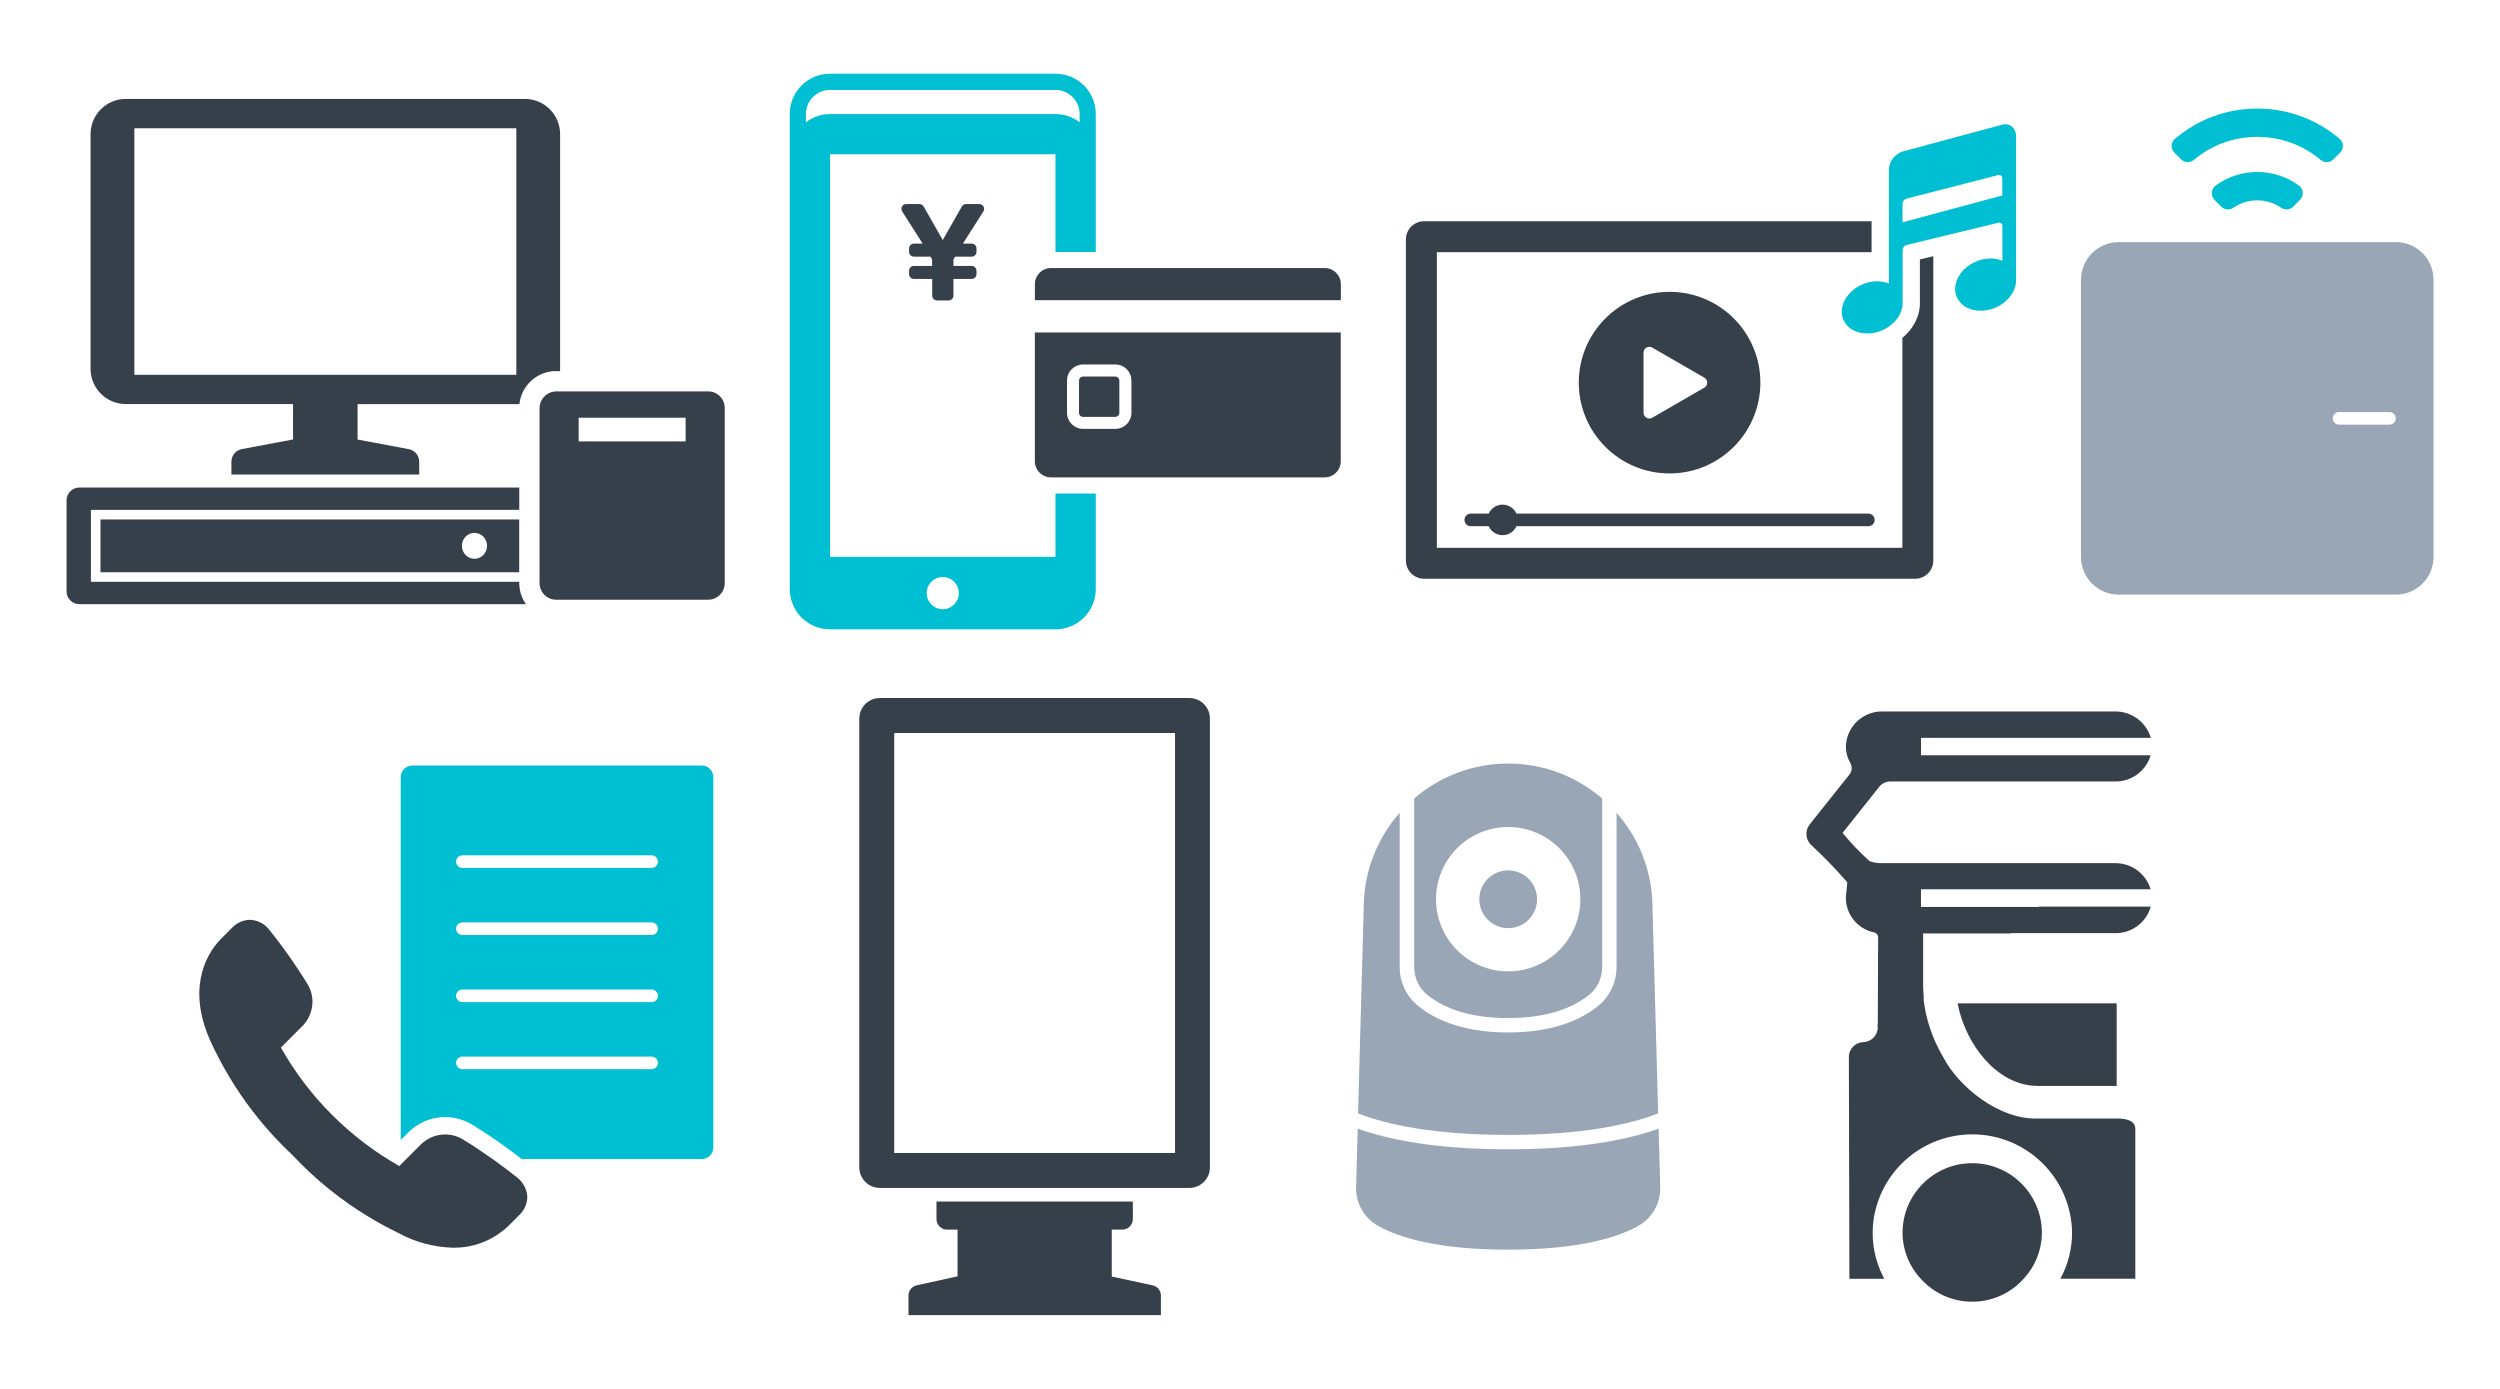
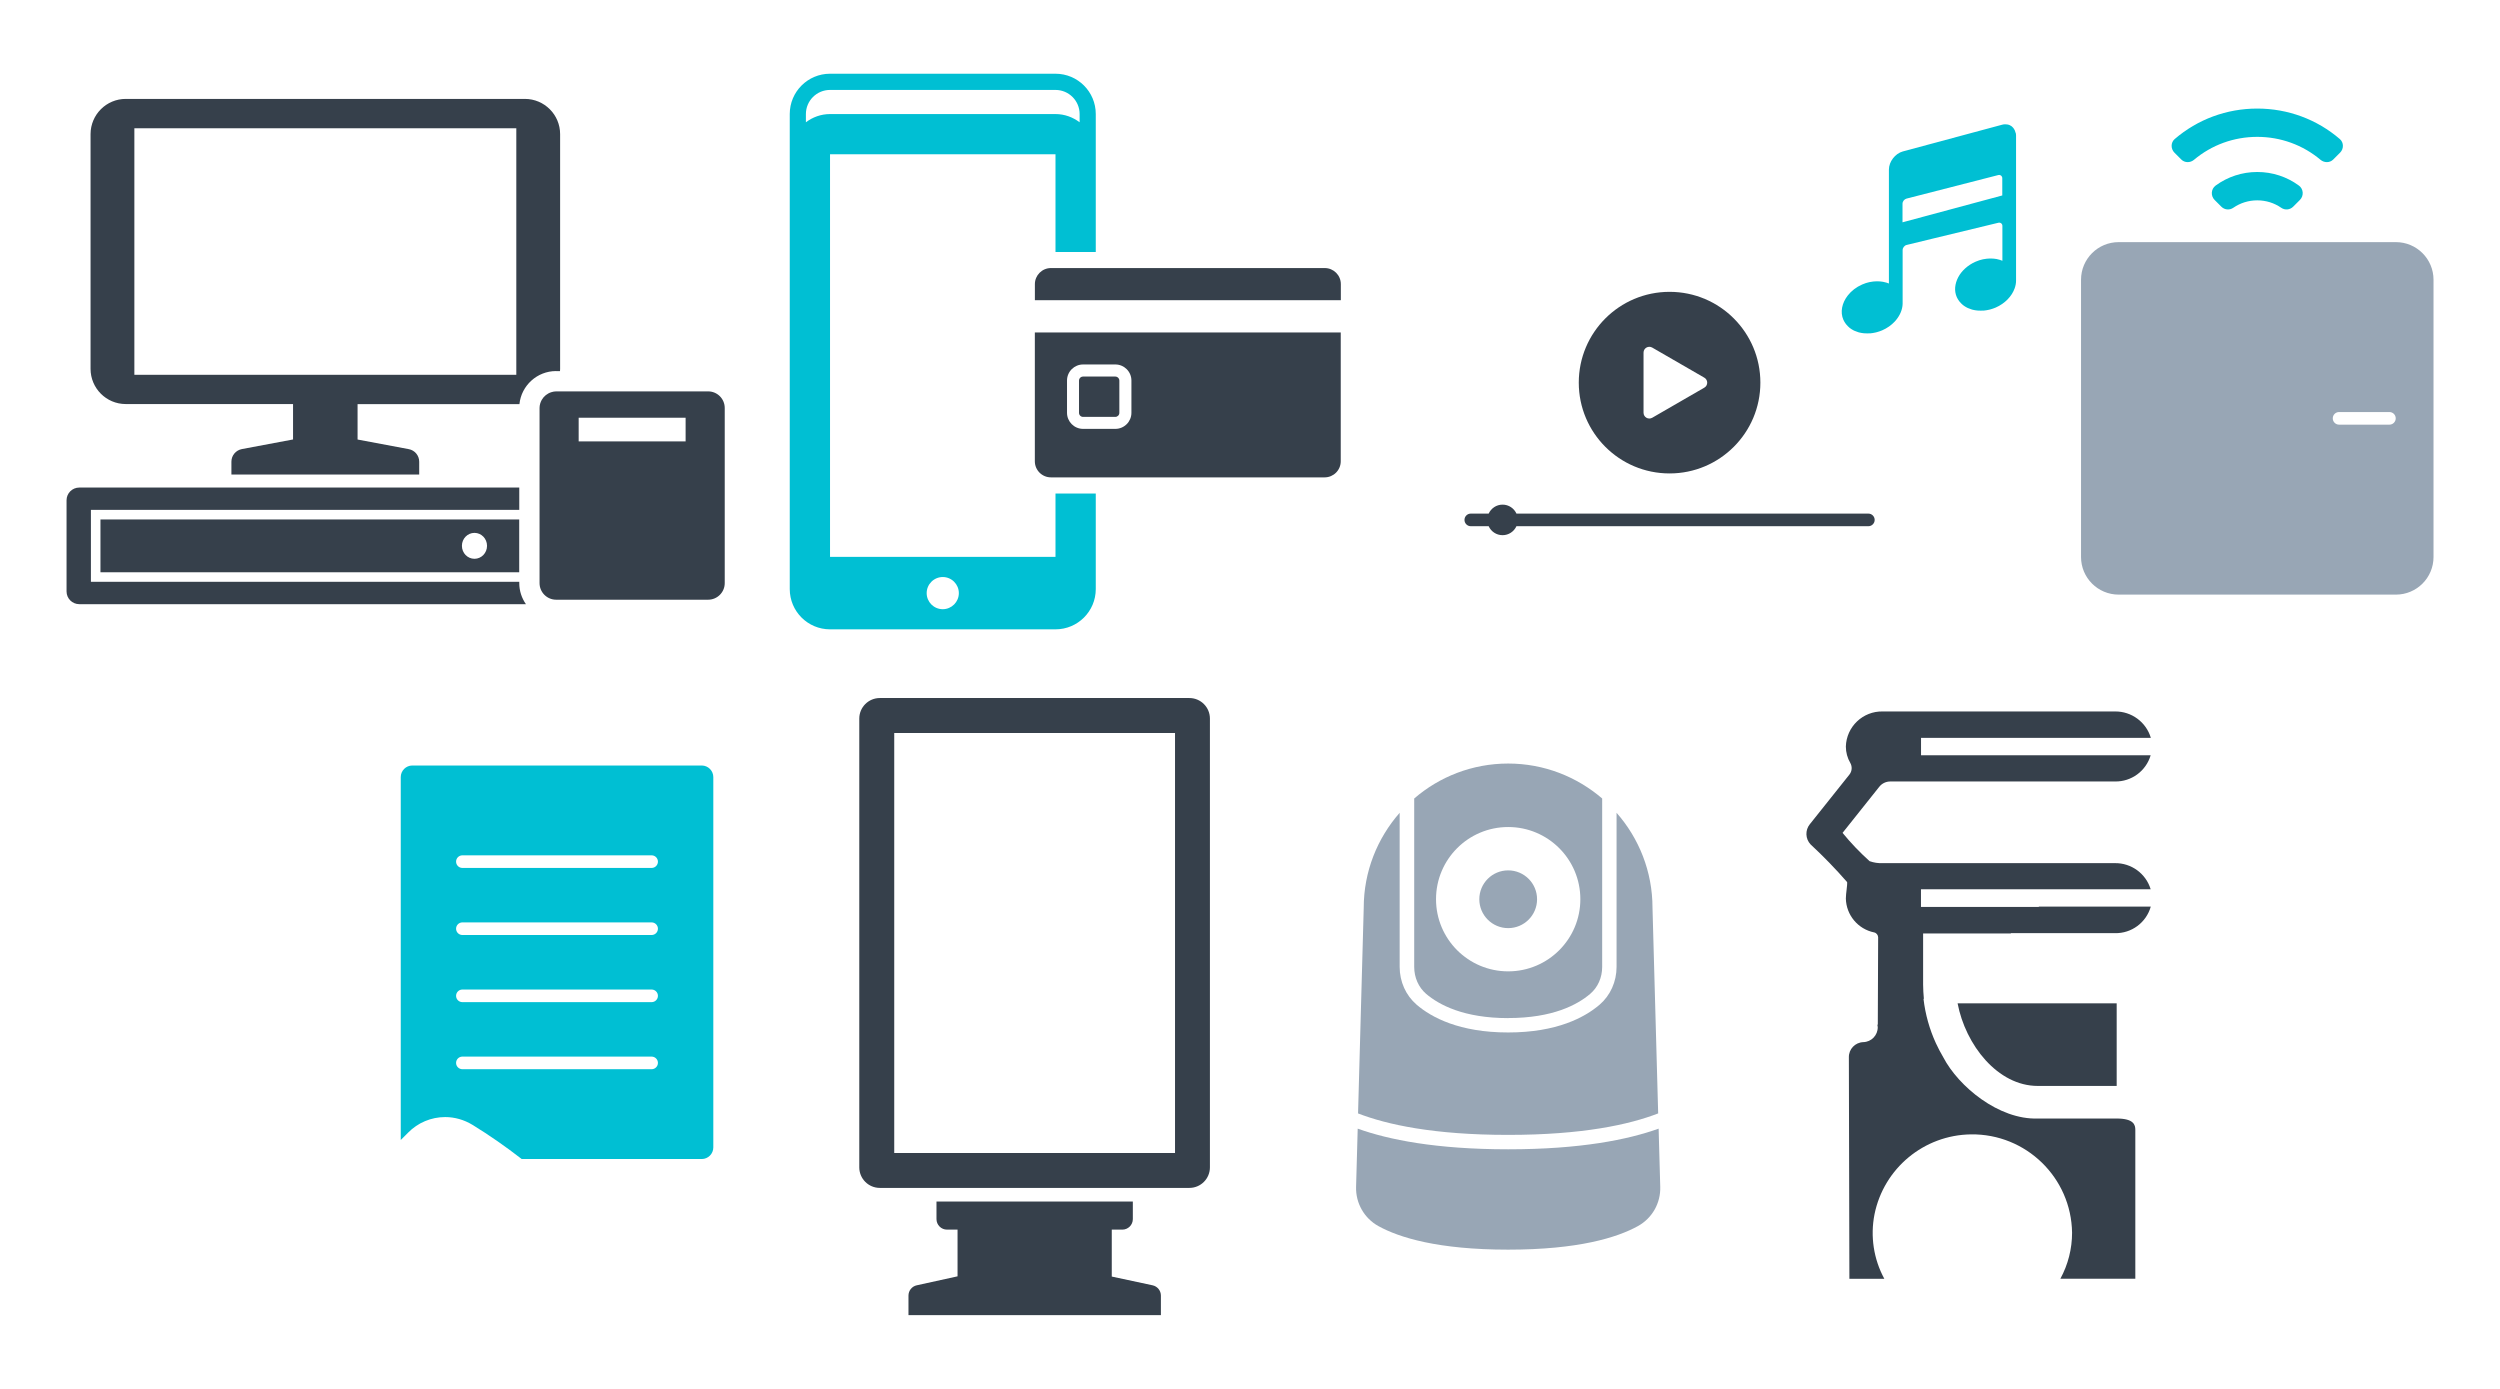
<svg xmlns="http://www.w3.org/2000/svg" width="432" height="240" viewBox="0 0 432 240" fill="none">
  <g clip-path="url(#clip0_1768_13600)">
-     <path d="M161.067 48.2H157.917C157.457 48.2 157.087 47.83 157.087 47.37V46.78C157.087 46.32 157.457 45.95 157.917 45.95H161.067V44.82L160.787 44.35H157.917C157.457 44.35 157.087 43.98 157.087 43.52V42.93C157.087 42.47 157.457 42.1 157.917 42.1H159.437L155.897 36.54C155.547 35.98 155.937 35.26 156.597 35.26H158.877C159.177 35.26 159.457 35.42 159.607 35.68L162.907 41.48L166.207 35.68C166.357 35.42 166.637 35.26 166.937 35.26H169.227C169.887 35.26 170.287 35.99 169.927 36.54L166.387 42.1H167.907C168.367 42.1 168.737 42.47 168.737 42.93V43.52C168.737 43.98 168.367 44.35 167.907 44.35H165.037L164.757 44.82V45.95H167.907C168.367 45.95 168.737 46.32 168.737 46.78V47.37C168.737 47.83 168.367 48.2 167.907 48.2H164.757V51.09C164.757 51.55 164.387 51.92 163.927 51.92H161.917C161.457 51.92 161.087 51.55 161.087 51.09V48.2H161.067Z" fill="#36404B" />
    <path d="M182.389 96.23H143.429V26.66H182.389V43.54H189.349V26.66V19.7C189.349 15.86 186.239 12.74 182.389 12.74H143.429C139.589 12.74 136.469 15.85 136.469 19.7V94.83V101.79C136.469 105.63 139.579 108.75 143.429 108.75H182.389C186.229 108.75 189.349 105.64 189.349 101.79V85.28H182.389V96.23ZM139.259 21.13V19.71C139.259 17.41 141.129 15.54 143.429 15.54H182.389C184.689 15.54 186.559 17.41 186.559 19.71V21.13C185.389 20.25 183.959 19.71 182.389 19.71H143.429C141.859 19.71 140.419 20.25 139.259 21.13ZM162.909 105.27C161.369 105.27 160.129 104.02 160.129 102.49C160.129 100.96 161.379 99.71 162.909 99.71C164.439 99.71 165.689 100.96 165.689 102.49C165.689 104.02 164.439 105.27 162.909 105.27Z" fill="#00BFD3" />
    <path d="M228.908 46.32H181.608C180.068 46.32 178.828 47.57 178.828 49.1V51.88H231.698V49.1C231.698 47.56 230.448 46.32 228.918 46.32H228.908Z" fill="#36404B" />
    <path d="M182.39 57.45H178.82V79.71C178.82 81.25 180.07 82.49 181.6 82.49H228.9C230.44 82.49 231.68 81.24 231.68 79.71V57.45H182.38H182.39ZM192.73 62.98C194.27 62.98 195.51 64.23 195.51 65.76V71.33C195.51 72.87 194.26 74.11 192.73 74.11H187.16C185.62 74.11 184.38 72.86 184.38 71.33V65.76C184.38 64.22 185.63 62.98 187.16 62.98H192.73Z" fill="#36404B" />
    <path d="M192.723 65.07H187.153C186.773 65.07 186.453 65.38 186.453 65.77V71.34C186.453 71.72 186.763 72.04 187.153 72.04H192.723C193.103 72.04 193.423 71.73 193.423 71.34V65.77C193.423 65.39 193.113 65.07 192.723 65.07Z" fill="#36404B" />
    <path d="M96.098 64.13H96.768C96.768 64 96.788 63.88 96.788 63.75V23.18C96.788 19.82 94.068 17.1 90.708 17.09H21.738C18.378 17.09 15.658 19.81 15.648 23.17V63.73C15.648 67.09 18.368 69.82 21.728 69.82H50.638V75.94L41.798 77.6C40.748 77.8 39.988 78.71 39.988 79.78V82H72.438V79.78C72.438 78.72 71.678 77.8 70.628 77.61L61.788 75.95V69.83H89.758C90.088 66.63 92.808 64.12 96.088 64.12L96.098 64.13ZM89.218 64.77H23.218V22.17H89.218V64.77Z" fill="#36404B" />
    <path d="M17.359 89.76V98.89H89.719V89.76H17.359ZM81.989 96.56C80.789 96.56 79.819 95.56 79.819 94.32C79.819 93.08 80.789 92.08 81.989 92.08C83.189 92.08 84.159 93.08 84.159 94.32C84.159 95.56 83.189 96.56 81.989 96.56Z" fill="#36404B" />
    <path d="M89.73 100.54H15.71V88.11H89.73V84.25H13.7C12.48 84.25 11.5 85.24 11.5 86.45V102.2C11.5 103.42 12.49 104.4 13.7 104.4H90.88C90.16 103.37 89.73 102.11 89.73 100.76V100.54Z" fill="#36404B" />
    <path d="M122.364 67.63H96.104C95.814 67.63 95.534 67.69 95.274 67.77C94.564 67.99 93.974 68.47 93.614 69.1C93.384 69.52 93.234 69.99 93.234 70.5V100.76C93.234 102.34 94.514 103.63 96.104 103.63H122.364C123.944 103.63 125.234 102.35 125.234 100.76V70.5C125.234 68.92 123.954 67.63 122.364 67.63ZM118.474 76.27H99.994V72.19H118.474V76.27Z" fill="#36404B" />
    <path d="M348.294 22.95C348.294 22.95 348.274 22.86 348.254 22.82C348.234 22.73 348.204 22.64 348.164 22.55C348.144 22.5 348.124 22.46 348.094 22.41C348.054 22.33 348.014 22.26 347.964 22.2C347.934 22.16 347.904 22.12 347.874 22.08C347.824 22.02 347.754 21.96 347.694 21.9C347.664 21.87 347.624 21.84 347.594 21.81C347.514 21.75 347.424 21.7 347.334 21.66C347.314 21.65 347.284 21.63 347.264 21.62C347.144 21.57 347.014 21.53 346.884 21.51C346.844 21.51 346.814 21.51 346.774 21.5C346.684 21.49 346.584 21.48 346.484 21.48C346.304 21.48 346.124 21.5 345.934 21.56L328.804 26.17C327.484 26.53 326.404 27.94 326.404 29.3V48.99C326.114 48.87 325.804 48.78 325.484 48.72C325.454 48.72 325.434 48.71 325.404 48.7C325.094 48.64 324.774 48.62 324.454 48.61C324.404 48.61 324.344 48.61 324.294 48.61C324.174 48.61 324.054 48.62 323.934 48.63C323.844 48.63 323.754 48.64 323.674 48.65C323.544 48.66 323.424 48.69 323.294 48.71C323.214 48.72 323.124 48.74 323.044 48.75C322.904 48.78 322.764 48.82 322.624 48.86C322.554 48.88 322.484 48.9 322.414 48.92C322.204 48.99 321.994 49.07 321.784 49.16C320.754 49.61 319.904 50.28 319.304 51.05C318.294 52.34 317.944 53.92 318.544 55.28C318.654 55.52 318.794 55.74 318.944 55.95C318.984 56 319.024 56.06 319.074 56.11C319.224 56.29 319.384 56.45 319.564 56.6C319.584 56.62 319.604 56.64 319.624 56.66C319.824 56.82 320.054 56.95 320.284 57.08C320.344 57.11 320.404 57.14 320.474 57.17C320.684 57.26 320.894 57.34 321.124 57.41C321.174 57.42 321.214 57.44 321.264 57.45C321.534 57.52 321.814 57.56 322.094 57.59C322.164 57.59 322.234 57.59 322.304 57.6C322.554 57.61 322.814 57.62 323.074 57.6C323.124 57.6 323.164 57.6 323.214 57.6C323.514 57.57 323.814 57.52 324.114 57.45C324.184 57.43 324.244 57.42 324.314 57.4C324.624 57.32 324.934 57.21 325.244 57.08C326.094 56.71 326.824 56.19 327.394 55.58C328.144 54.78 328.624 53.83 328.744 52.88C328.774 52.63 328.784 52.38 328.774 52.13V43.21C328.774 42.82 329.084 42.42 329.464 42.33L334.074 41.21L345.324 38.49C345.374 38.48 345.434 38.47 345.484 38.47C345.504 38.47 345.524 38.47 345.544 38.48C345.574 38.48 345.604 38.48 345.634 38.5C345.684 38.51 345.724 38.53 345.764 38.56C345.784 38.58 345.814 38.59 345.834 38.61C345.874 38.64 345.904 38.68 345.924 38.73C345.934 38.75 345.954 38.77 345.964 38.79C345.994 38.86 346.014 38.94 346.014 39.04V45.06C345.724 44.94 345.414 44.85 345.094 44.78C345.064 44.78 345.044 44.77 345.014 44.76C344.704 44.7 344.384 44.68 344.054 44.67C344.004 44.67 343.944 44.67 343.894 44.67C343.774 44.67 343.654 44.68 343.534 44.69C343.444 44.69 343.354 44.7 343.274 44.71C343.144 44.72 343.024 44.75 342.894 44.77C342.814 44.78 342.724 44.8 342.644 44.81C342.504 44.84 342.364 44.88 342.224 44.92C342.154 44.94 342.084 44.96 342.014 44.98C341.804 45.05 341.594 45.13 341.384 45.22C340.694 45.52 340.094 45.92 339.584 46.38C339.074 46.84 338.664 47.36 338.374 47.92C338.224 48.2 338.114 48.48 338.024 48.77C337.934 49.06 337.884 49.35 337.854 49.64C337.804 50.22 337.894 50.8 338.134 51.35C338.244 51.59 338.384 51.81 338.534 52.02C338.574 52.07 338.614 52.13 338.664 52.18C338.814 52.36 338.974 52.52 339.154 52.67C339.174 52.69 339.194 52.71 339.224 52.73C339.424 52.89 339.654 53.03 339.884 53.15C339.944 53.18 340.004 53.21 340.074 53.24C340.284 53.33 340.494 53.41 340.724 53.48C340.774 53.49 340.814 53.51 340.864 53.52C341.134 53.59 341.414 53.63 341.694 53.66C341.764 53.66 341.834 53.66 341.904 53.67C342.154 53.68 342.414 53.69 342.674 53.67C342.724 53.67 342.764 53.67 342.814 53.67C343.114 53.64 343.414 53.59 343.714 53.52C343.784 53.5 343.844 53.48 343.914 53.47C344.224 53.39 344.534 53.28 344.844 53.15C346.474 52.44 347.654 51.18 348.134 49.82C348.294 49.37 348.384 48.9 348.374 48.44V23.44C348.374 23.28 348.354 23.13 348.324 22.99L348.294 22.95ZM345.994 33.78C345.994 33.78 345.954 33.78 345.934 33.79L329.444 38.23L328.814 38.4C328.814 38.4 328.774 38.41 328.754 38.42V35.2C328.754 35 328.834 34.81 328.954 34.65C329.084 34.49 329.254 34.37 329.444 34.32L345.304 30.25C345.354 30.24 345.414 30.23 345.464 30.23C345.484 30.23 345.504 30.23 345.524 30.24C345.554 30.24 345.584 30.24 345.614 30.26C345.664 30.27 345.704 30.29 345.744 30.32C345.764 30.34 345.794 30.35 345.814 30.37C345.854 30.4 345.884 30.45 345.904 30.49C345.914 30.51 345.934 30.53 345.944 30.55C345.974 30.62 345.994 30.7 345.994 30.8V33.79V33.78Z" fill="#00BFD3" />
    <path d="M288.503 81.81C297.163 81.81 304.193 74.79 304.193 66.12C304.193 57.45 297.173 50.43 288.503 50.43C279.833 50.43 272.812 57.45 272.812 66.12C272.812 74.79 279.833 81.81 288.503 81.81ZM284.003 60.93C284.003 60.16 284.833 59.68 285.503 60.06L294.503 65.26C295.173 65.64 295.173 66.61 294.503 66.99L285.503 72.19C284.833 72.57 284.003 72.09 284.003 71.32V60.93Z" fill="#36404B" />
-     <path d="M331.758 44.84V52.02C331.878 54.41 330.718 56.75 328.728 58.39V94.66H248.287V43.58H323.408V38.23H246.087C244.347 38.23 242.938 39.64 242.938 41.38V96.86C242.938 98.6 244.347 100.01 246.087 100.01H330.927C332.667 100.01 334.077 98.6 334.077 96.86V44.27L331.758 44.83V44.84Z" fill="#36404B" />
    <path d="M262.042 88.75C261.632 87.84 260.712 87.2 259.642 87.2C258.572 87.2 257.662 87.84 257.242 88.75H254.152C253.552 88.75 253.062 89.24 253.062 89.84C253.062 90.44 253.552 90.93 254.152 90.93H257.242C257.652 91.84 258.572 92.48 259.642 92.48C260.712 92.48 261.622 91.84 262.042 90.93H322.852C323.452 90.93 323.943 90.44 323.943 89.84C323.943 89.24 323.452 88.75 322.852 88.75H262.042Z" fill="#36404B" />
    <path d="M403.174 27.57C402.584 28.16 401.634 28.15 400.994 27.62C397.934 25.05 394.104 23.65 390.054 23.65C386.004 23.65 382.174 25.05 379.114 27.62C378.484 28.15 377.524 28.16 376.934 27.57L375.744 26.38C375.094 25.73 375.084 24.63 375.784 24.03C379.754 20.62 384.764 18.76 390.054 18.76C395.344 18.76 400.354 20.62 404.324 24.03C405.024 24.63 405.024 25.73 404.364 26.38L403.174 27.57Z" fill="#00BFD3" />
    <path d="M396.254 35.72C395.704 36.27 394.844 36.35 394.204 35.91C392.994 35.07 391.564 34.62 390.054 34.62C388.554 34.62 387.114 35.07 385.904 35.91C385.264 36.35 384.404 36.27 383.854 35.72L382.684 34.55C381.984 33.85 382.054 32.66 382.854 32.07C384.934 30.55 387.424 29.72 390.054 29.72C392.674 29.72 395.174 30.54 397.254 32.07C398.054 32.66 398.134 33.84 397.424 34.55L396.254 35.72Z" fill="#00BFD3" />
    <path d="M414.012 41.84H366.102C362.512 41.84 359.602 44.75 359.602 48.34V96.25C359.602 99.84 362.512 102.75 366.102 102.75H414.012C417.602 102.75 420.512 99.84 420.512 96.25V48.34C420.512 44.75 417.602 41.84 414.012 41.84ZM412.892 73.38H404.192C403.592 73.38 403.102 72.89 403.102 72.29C403.102 71.69 403.592 71.2 404.192 71.2H412.892C413.492 71.2 413.982 71.69 413.982 72.29C413.982 72.89 413.492 73.38 412.892 73.38Z" fill="#98A6B5" />
    <path d="M286.532 192.4L285.552 156.88C285.552 150.58 283.202 144.84 279.342 140.45V167.08C279.342 169.63 278.272 172.01 276.412 173.61C273.852 175.8 269.042 178.41 260.602 178.41C252.162 178.41 247.342 175.8 244.792 173.61C242.932 172.01 241.862 169.63 241.862 167.08V140.45C238.012 144.84 235.652 150.58 235.652 156.88L234.672 192.4C239.662 194.33 247.732 196.11 260.602 196.11C273.472 196.11 281.542 194.33 286.522 192.4H286.532Z" fill="#98A6B5" />
    <path d="M260.615 175.92C268.295 175.92 272.565 173.64 274.805 171.72C276.115 170.6 276.855 168.91 276.855 167.09V137.98C272.485 134.23 266.825 131.94 260.615 131.94C254.405 131.94 248.735 134.22 244.375 137.98V167.09C244.375 168.91 245.125 170.6 246.425 171.73C248.665 173.64 252.935 175.93 260.615 175.93V175.92ZM260.615 142.91C267.505 142.91 273.085 148.49 273.085 155.38C273.085 162.27 267.505 167.85 260.615 167.85C253.725 167.85 248.145 162.27 248.145 155.38C248.145 148.49 253.725 142.91 260.615 142.91Z" fill="#98A6B5" />
    <path d="M286.611 195.03C281.321 196.93 273.121 198.6 260.611 198.6C248.101 198.6 239.911 196.93 234.611 195.03L234.331 205.1C234.251 207.9 235.731 210.51 238.191 211.87C241.771 213.85 248.481 215.94 260.611 215.94C272.741 215.94 279.451 213.85 283.031 211.87C285.491 210.51 286.971 207.91 286.891 205.1L286.611 195.03Z" fill="#98A6B5" />
    <path d="M260.615 160.38C263.371 160.38 265.605 158.146 265.605 155.39C265.605 152.634 263.371 150.4 260.615 150.4C257.859 150.4 255.625 152.634 255.625 155.39C255.625 158.146 257.859 160.38 260.615 160.38Z" fill="#98A6B5" />
    <path d="M205.524 120.62H152.034C150.074 120.62 148.484 122.21 148.484 124.17V201.72C148.484 203.68 150.074 205.27 152.034 205.27H205.524C207.484 205.27 209.074 203.68 209.074 201.72V124.17C209.074 122.21 207.484 120.62 205.524 120.62ZM203.044 199.24H154.524V126.66H203.044V199.24Z" fill="#36404B" />
    <path d="M192.114 220.58V212.48H193.934C194.934 212.48 195.754 211.67 195.754 210.66V207.63H161.824V210.66C161.824 211.66 162.634 212.48 163.644 212.48H165.464V220.55L158.414 222.1C157.584 222.28 156.984 223.02 156.984 223.88V227.26H200.604V223.88C200.604 223.02 200.004 222.28 199.164 222.1L192.114 220.59V220.58Z" fill="#36404B" />
    <path d="M121.25 132.28H71.25C70.15 132.28 69.25 133.18 69.25 134.28V196.99L70.53 195.71C71.37 194.86 72.35 194.19 73.45 193.73C74.55 193.27 75.71 193.03 76.93 193.03C78.58 193.03 80.2 193.5 81.62 194.36C84.56 196.16 87.41 198.15 90.15 200.28H121.26C122.36 200.28 123.26 199.38 123.26 198.28V134.28C123.26 133.18 122.36 132.28 121.26 132.28H121.25ZM112.6 184.76H79.9C79.3 184.76 78.81 184.27 78.81 183.67C78.81 183.07 79.3 182.58 79.9 182.58H112.6C113.2 182.58 113.69 183.07 113.69 183.67C113.69 184.27 113.2 184.76 112.6 184.76ZM112.6 173.17H79.9C79.3 173.17 78.81 172.68 78.81 172.08C78.81 171.48 79.3 170.99 79.9 170.99H112.6C113.2 170.99 113.69 171.48 113.69 172.08C113.69 172.68 113.2 173.17 112.6 173.17ZM112.6 161.57H79.9C79.3 161.57 78.81 161.08 78.81 160.48C78.81 159.88 79.3 159.39 79.9 159.39H112.6C113.2 159.39 113.69 159.88 113.69 160.48C113.69 161.08 113.2 161.57 112.6 161.57ZM112.6 149.98H79.9C79.3 149.98 78.81 149.49 78.81 148.89C78.81 148.29 79.3 147.8 79.9 147.8H112.6C113.2 147.8 113.69 148.29 113.69 148.89C113.69 149.49 113.2 149.98 112.6 149.98Z" fill="#00BFD3" />
-     <path d="M90.608 204.97C90.328 204.42 89.928 203.93 89.448 203.54C88.038 202.41 86.588 201.32 85.118 200.28C83.458 199.11 81.768 197.98 80.038 196.92C79.098 196.34 78.018 196.03 76.908 196.03C76.508 196.03 76.118 196.07 75.738 196.15C75.348 196.23 74.978 196.35 74.608 196.5C73.878 196.81 73.218 197.26 72.668 197.82L70.398 200.09L68.998 201.49C60.448 196.65 53.378 189.58 48.538 181.02L52.198 177.36C52.438 177.12 52.658 176.87 52.858 176.6C53.448 175.79 53.828 174.84 53.948 173.83C53.988 173.49 53.998 173.16 53.988 172.83C53.968 172.5 53.928 172.17 53.858 171.84C53.788 171.51 53.688 171.2 53.558 170.89C53.428 170.58 53.278 170.28 53.098 169.99C52.598 169.17 52.078 168.36 51.548 167.56C49.968 165.15 48.268 162.82 46.468 160.58C46.268 160.33 46.038 160.11 45.798 159.91C45.548 159.71 45.278 159.54 44.998 159.4C44.708 159.26 44.408 159.15 44.108 159.07C43.798 158.99 43.488 158.95 43.168 158.94C42.578 158.96 41.998 159.09 41.468 159.34C40.938 159.58 40.458 159.93 40.058 160.36L38.168 162.25C38.058 162.36 37.938 162.48 37.818 162.62C37.698 162.76 37.548 162.92 37.408 163.1C37.258 163.28 37.108 163.48 36.958 163.69C36.808 163.91 36.648 164.14 36.488 164.39C36.178 164.9 35.858 165.47 35.578 166.13C35.088 167.27 34.678 168.63 34.518 170.22C34.468 170.67 34.448 171.14 34.438 171.63C34.418 174.32 35.098 177.55 37.048 181.33C39.128 185.61 41.688 189.63 44.678 193.31C45.868 194.78 47.138 196.2 48.458 197.56C49.118 198.24 49.798 198.91 50.498 199.56C54.398 203.73 58.848 207.34 63.718 210.28C65.338 211.26 67.008 212.17 68.728 213C69.458 213.41 70.218 213.77 70.988 214.08C71.758 214.39 72.548 214.66 73.358 214.88C74.968 215.32 76.628 215.56 78.308 215.61C78.578 215.61 78.848 215.6 79.118 215.58C79.318 215.58 79.518 215.57 79.718 215.55C79.948 215.53 80.178 215.49 80.418 215.46C80.618 215.43 80.808 215.41 81.008 215.37C81.238 215.33 81.468 215.26 81.698 215.21C81.888 215.16 82.078 215.13 82.268 215.07C82.498 215 82.718 214.92 82.948 214.84C83.128 214.78 83.308 214.72 83.488 214.65C83.718 214.56 83.938 214.45 84.158 214.35C84.328 214.27 84.498 214.2 84.658 214.12C84.888 214 85.108 213.86 85.338 213.73C85.488 213.64 85.638 213.57 85.778 213.47C86.028 213.31 86.258 213.13 86.498 212.96C86.608 212.88 86.728 212.8 86.838 212.72C87.178 212.45 87.508 212.16 87.828 211.86L89.698 209.99C90.148 209.58 90.498 209.08 90.748 208.53C90.988 207.98 91.118 207.38 91.118 206.77C91.078 206.15 90.908 205.55 90.628 204.99L90.608 204.97Z" fill="#36404B" />
-     <path d="M340.798 201C334.148 201 328.758 206.39 328.758 213.04C328.768 215.98 329.888 218.81 331.898 220.96C332.188 221.28 332.498 221.59 332.818 221.88C337.738 226.29 345.288 225.88 349.698 220.96C351.698 218.81 352.828 215.98 352.838 213.04C352.838 206.39 347.448 201 340.798 201Z" fill="#36404B" />
    <path d="M352.133 187.65H365.763V173.38H338.273C339.643 180.56 345.183 187.65 352.133 187.65Z" fill="#36404B" />
    <path d="M347.434 161.31C347.434 161.31 347.474 161.27 347.504 161.25H365.464C368.334 161.31 370.874 159.42 371.654 156.66H352.334L352.274 156.72H331.944V153.66H351.334H371.634C370.814 150.96 368.304 149.12 365.474 149.15H359.344H325.334C324.564 149.19 323.794 149.07 323.064 148.81C321.384 147.3 319.824 145.67 318.394 143.92L324.744 135.95C325.204 135.37 325.904 135.04 326.644 135.04H365.474C368.314 135.09 370.834 133.23 371.634 130.51H331.954V127.5H371.664C370.854 124.77 368.324 122.91 365.474 122.94H325.344C321.914 122.86 319.054 125.57 318.964 129.01C318.964 130.01 319.234 130.99 319.734 131.84C320.094 132.48 320.034 133.27 319.584 133.84L312.734 142.43C311.904 143.46 311.964 144.95 312.864 145.91C315.084 147.97 317.194 150.14 319.184 152.43C319.244 152.97 318.964 154.41 318.964 155.26C319.024 158.12 321.054 160.55 323.844 161.12C324.234 161.2 324.524 161.55 324.544 161.95L324.484 177.04C324.484 177.04 324.434 177.07 324.414 177.08L324.474 177.48C324.494 178.89 323.374 180.05 321.974 180.08C320.564 180.13 319.444 181.3 319.484 182.72L319.574 220.98H325.614C323.764 217.58 323.164 213.63 323.914 209.83C325.524 201.88 332.464 196.13 340.574 196.02C350.094 195.89 357.924 203.5 358.054 213.02C358.054 215.79 357.364 218.52 356.034 220.96H368.984V195.24C368.984 194.39 368.734 193.28 365.754 193.28H352.124C345.394 193.51 338.434 187.75 335.804 182.71C335.334 181.92 334.914 181.1 334.524 180.27C333.414 177.85 332.694 175.27 332.384 172.62C332.394 172.6 332.434 172.59 332.444 172.58C332.374 171.76 332.314 170.96 332.314 170.14V161.3H347.474L347.434 161.31Z" fill="#36404B" />
  </g>
  <defs>
    <clipPath id="clip0_1768_13600">
      <rect width="432" height="240" fill="white" />
    </clipPath>
  </defs>
</svg>